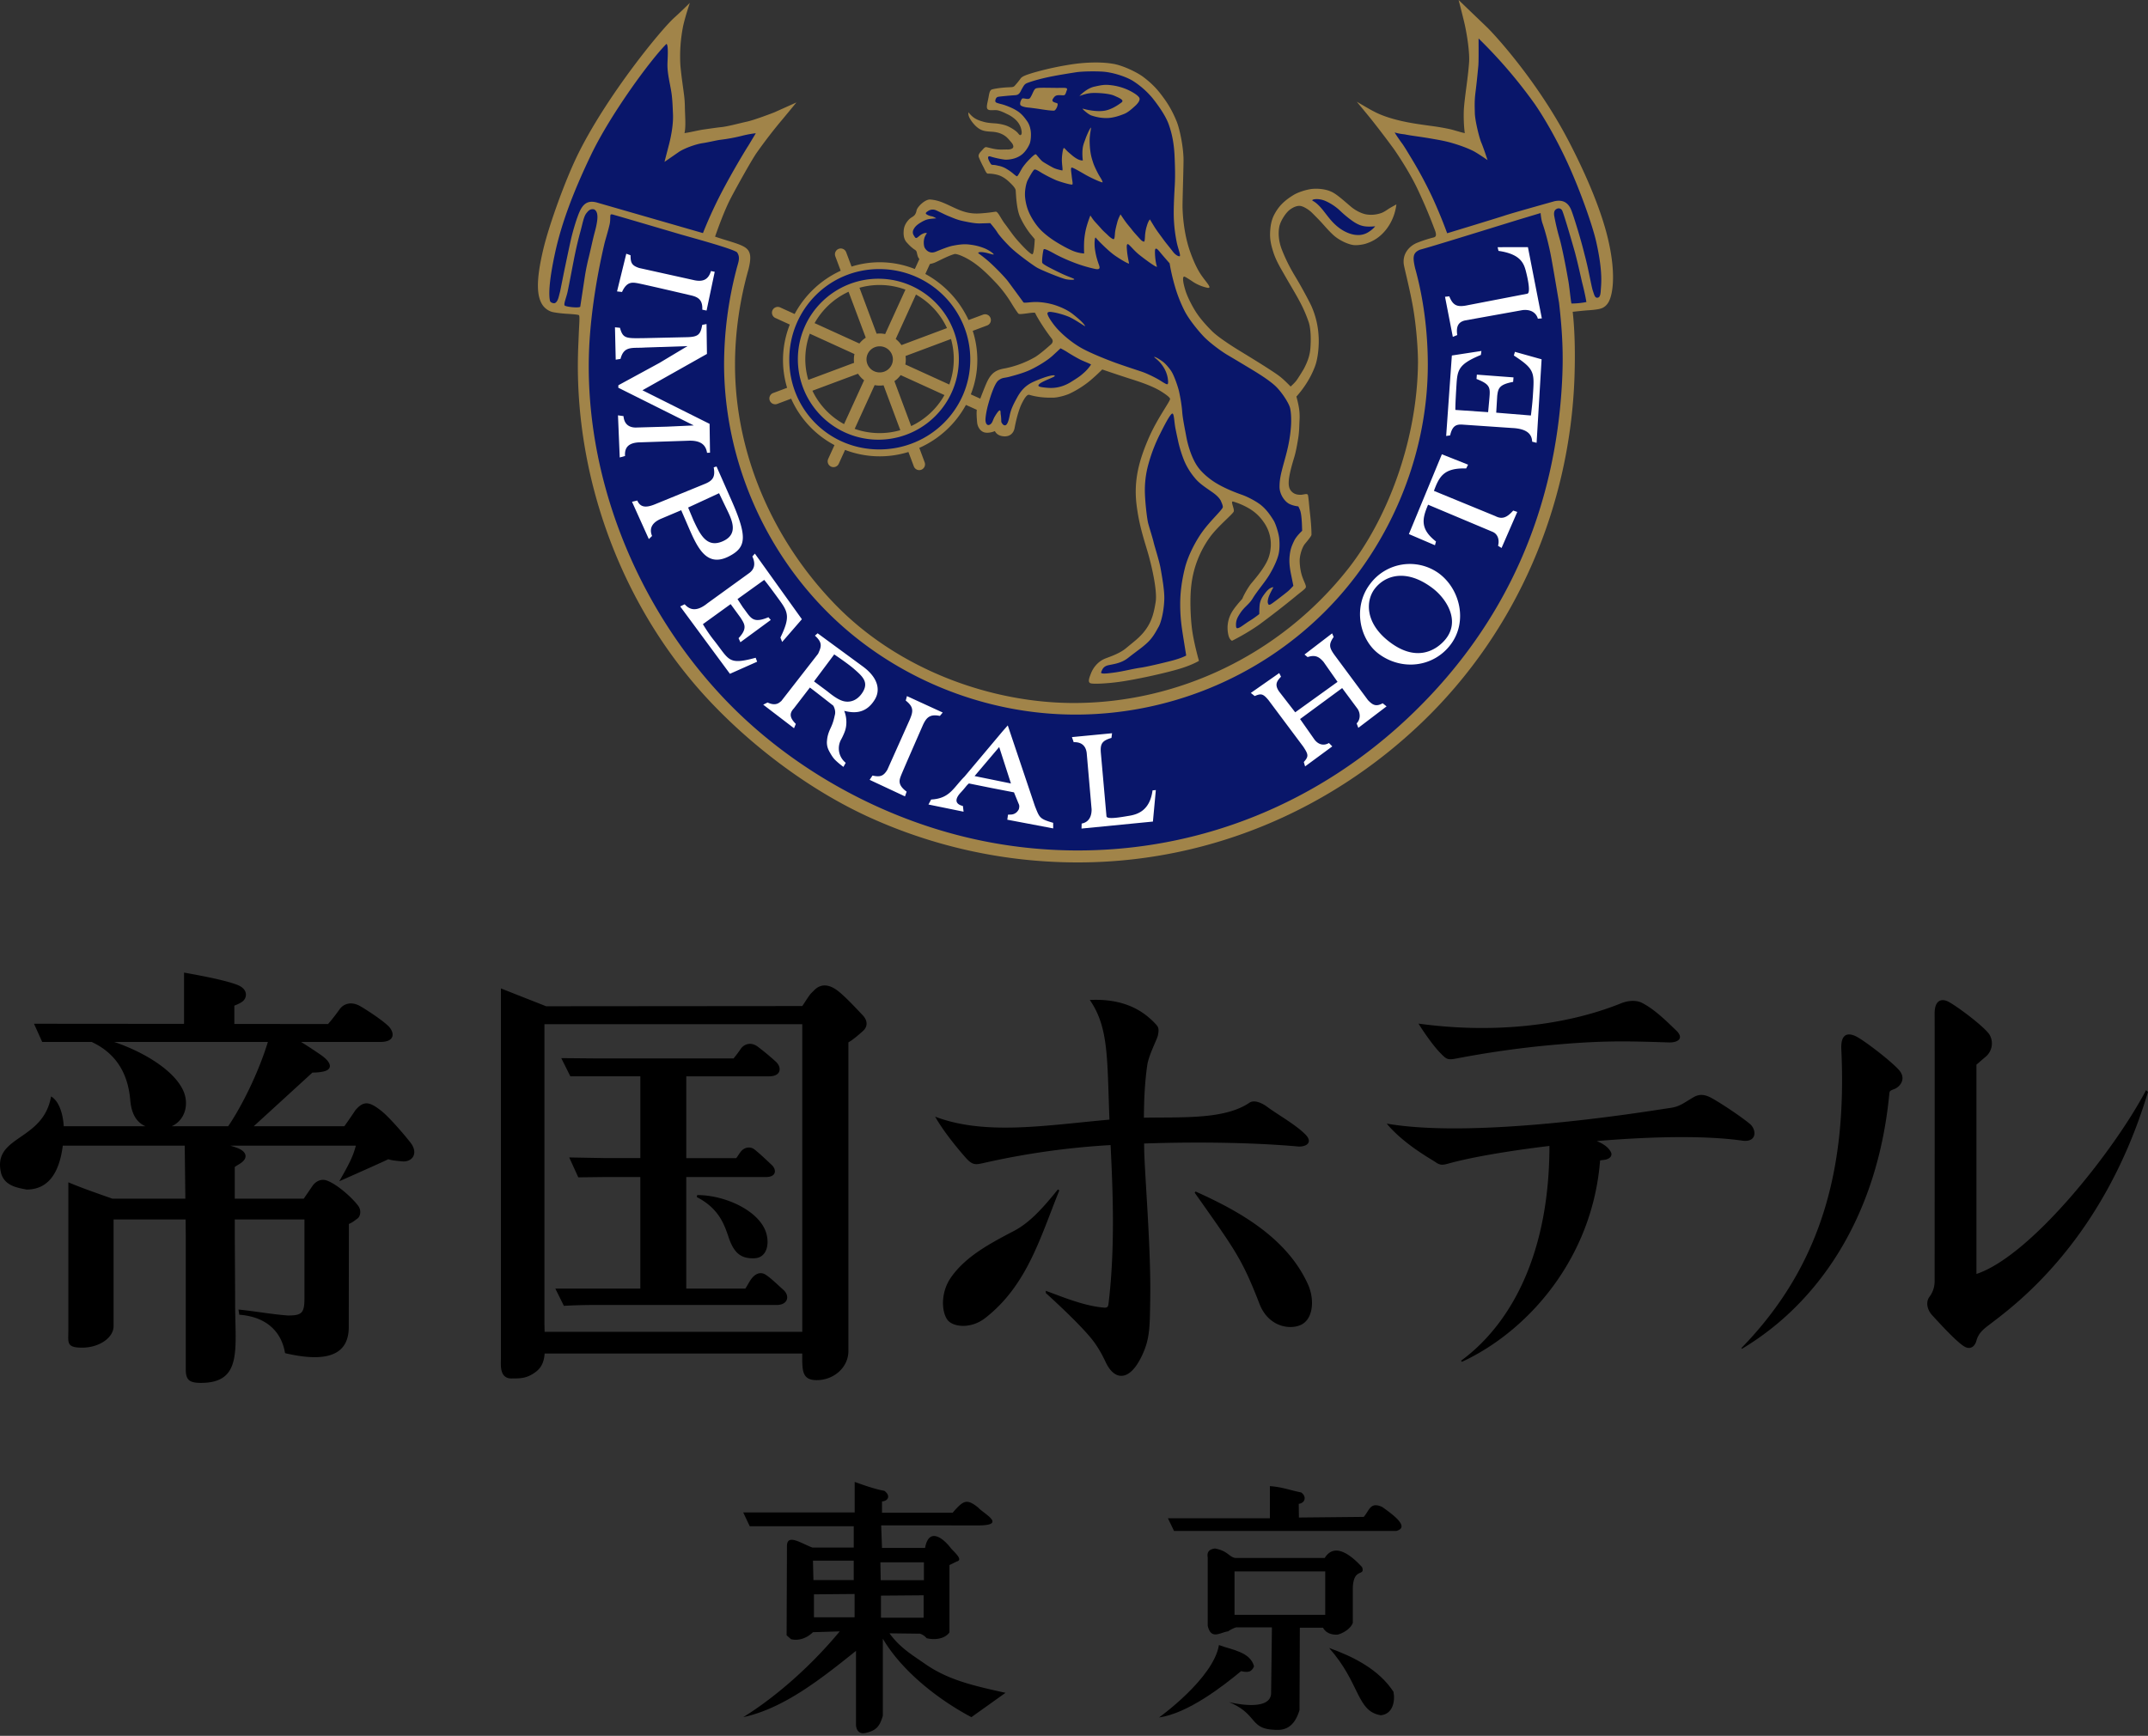
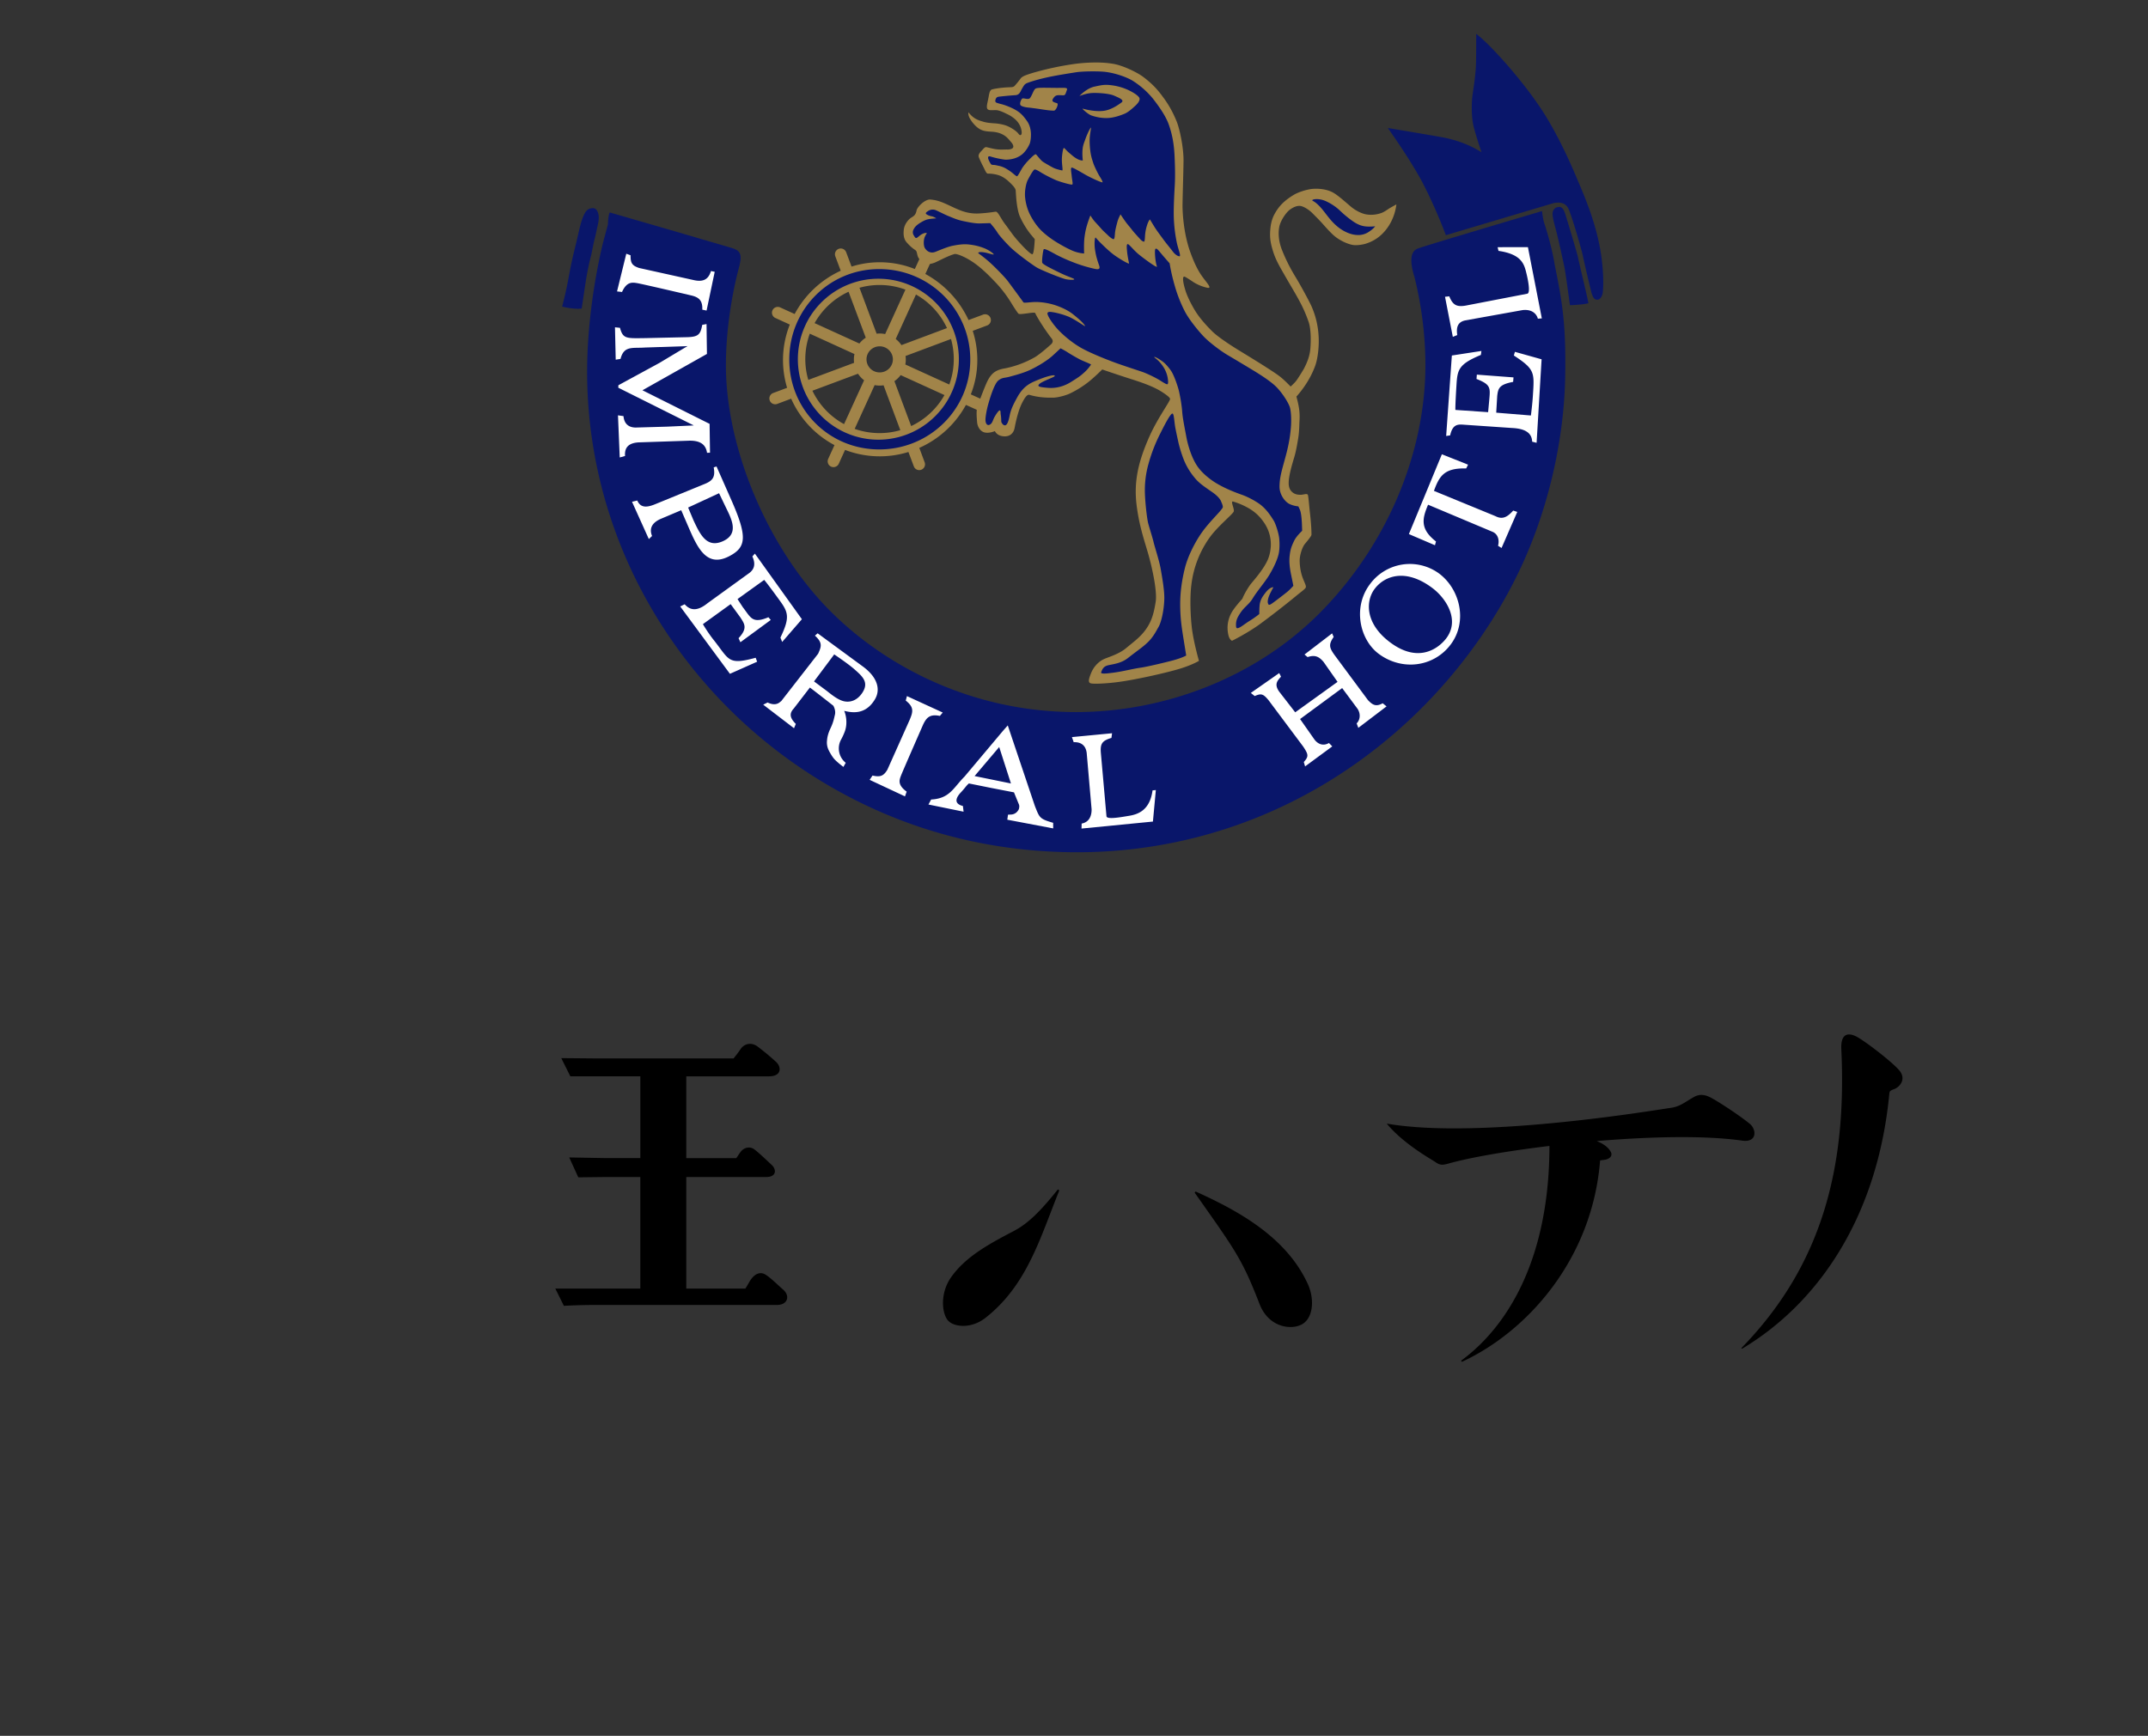
<svg xmlns="http://www.w3.org/2000/svg" version="1.1" id="レイヤー_1" x="0" y="0" width="120" height="97" xml:space="preserve">
  <rect width="100%" height="100%" fill="#333333" stroke="none" />
  <style>.st0{fill:#09166a}.st2{fill:#a18449}</style>
-   <path d="M63.917 63.9c3.271-.114 6.376-.037 8.65.17.506 0 .791-.296.295-.738-.54-.527-1.624-1.137-2.113-1.515-.34-.234-.707-.351-.939-.203-1.387.953-3.736.804-5.905.843.005-.957.046-1.957.188-2.939.079-.55.545-1.436.59-1.645.079-.366.036-.475-.093-.618-.73-.8-1.818-1.465-3.708-1.377 1.061 1.534.966 3.257 1.098 6.688-3.465.304-6.928.907-9.738-.167.49.866 1.311 1.846 1.703 2.288.392.444.557.401 1.022.298a43.162 43.162 0 0 1 7.077-.998c.113 2.323.272 5.669-.114 8.846-.018.149-.039.254-.239.238-1.146-.087-2.438-.643-3.27-.942l.009.132s1.628 1.455 2.472 2.455c.461.544.733 1.118.875 1.416.491 1.027 1.288 1.035 1.929-.198.544-1.044.527-1.699.553-3.379.046-2.794-.311-6.903-.338-8.338l-.004-.317zm17.405-4.743a55.425 55.425 0 0 1 4.711-.699c3.214-.318 4.57-.293 7.177-.207.594.019.869-.265.42-.68-.333-.308-1.136-1.155-1.922-1.542-.278-.136-.718-.136-1.128.029-3.152 1.277-7.223 1.709-11.334 1.141.215.355.8 1.224 1.236 1.66.312.317.381.385.84.298zm38.57 1.761c-1.771 3.365-6.42 9.255-9.477 10.272V59.494c.188-.157.212-.186.514-.442a.969.969 0 0 0 .223-1.224c-.275-.446-1.793-1.581-2.297-1.85-.405-.213-.782-.072-.775.666.007.736 0 14.575 0 14.906 0 .172-.007.539-.294.924-.218.293-.112.73.149 1.013.366.395 1.454 1.606 1.878 1.794.277.124.515-.037.602-.364.103-.38.339-.602.655-.843 1.269-.978 6.376-4.545 8.929-13.058l-.107-.098zm-73.171-5.612c-.51-.353-.921-.289-1.23.023-.199.203-.186.163-.382.451-.063.095-.186.285-.289.438l-14.309.012-2.527-.996v20.664c0 .351-.097 1.131.588 1.131.515 0 .814-.01 1.232-.279.327-.209.581-.492.622-1.116H44.82c-.004.926-.038 1.488.807 1.488.96 0 1.77-.715 1.77-1.627V58.248c.275-.157.579-.43.793-.616.309-.267.284-.608 0-.907-.414-.437-1.066-1.139-1.469-1.419zM30.416 73.989V57.233H44.82v17.19H30.425l-.009-.434z" />
  <path d="M43.758 72.071c-.341-.304-.693-.653-.983-.839-.288-.186-.605-.072-.857.314-.077.118-.147.26-.279.461h-3.3v-6.234h4.453c.611 0 .585-.434.321-.676-.205-.19-.673-.643-.96-.862-.294-.225-.618-.068-.75.099-.141.176-.15.223-.272.382H38.34v-4.57h4.614c.738 0 .697-.535.405-.804a14.311 14.311 0 0 0-1.031-.858c-.415-.302-.79-.105-.948.13a7.141 7.141 0 0 1-.4.533h-7.546l-2.078-.019.507 1.017h3.91v4.57h-1.866l-2.107-.037.507 1.112 1.443-.017h2.022v6.234h-4.748l.478.963a32.656 32.656 0 0 1 1.953-.048h9.94c.627 0 .747-.512.363-.851zm59.947-14.15c-.446-.225-.88-.192-.838.713.313 6.626-1.086 12.083-5.586 16.7l.038.035c4.237-2.53 7.554-7.317 8.225-14.203.021-.207.021-.207.302-.318.282-.114.694-.56.226-1.075-.466-.515-1.922-1.627-2.367-1.852zm-6.372 5.818c.845.118.8-.63.421-.94-.54-.444-1.632-1.164-2.118-1.432-.363-.203-.678-.256-1.021-.056-.585.337-.774.533-1.339.606-.566.072-10.584 1.782-15.804.87.935 1.145 2.56 2.034 2.703 2.139.311.225.452.174.853.064 1.164-.318 3.206-.676 5.533-.955-.002 6.145-2.224 10.012-4.935 12l.044.064c3.669-1.695 7.289-5.75 7.721-11.254.144-.027.248-.027.338-.052.226-.066.366-.221.261-.422-.14-.265-.414-.453-.785-.608 2.951-.249 6.005-.326 8.128-.024zm-38.232 2.724c-1.092 1.372-1.782 1.986-2.543 2.367-1.358.713-2.614 1.403-3.416 2.532-.664.934-.518 2.114-.142 2.468.357.335 1.276.413 2.035-.174 2.338-1.817 3.077-4.491 4.145-7.137l-.079-.056zm7.69.118-.05.064c2.286 3.243 2.645 3.698 3.623 6.219.5 1.294 1.715 1.463 2.329 1.162.665-.322.769-1.399.369-2.276-1.202-2.633-3.917-4.109-6.271-5.169z" />
-   <path d="m38.948 66.78-.02.112c1.208.628 1.51 1.476 1.752 2.17.308.975.719 1.279 1.471 1.25.666-.027.848-.744.658-1.399-.364-1.241-2.277-2.133-3.861-2.133zm-17.659-4.715c-.664-.521-.978-.562-1.434-.027-.152.227-.338.506-.617.895h-5.061l3.277-2.997c.209 0 .493-.017.706-.085.37-.118.401-.438-.184-.866 0 0-.513-.362-1.157-.761h4.435c.861 0 .792-.566.411-.918-.42-.386-1.297-.947-1.566-1.095-.46-.254-.889-.141-1.125.186-.156.215-.372.517-.649.827l-5.233-.006v-1.023c.176-.066.344-.145.462-.236.241-.186.34-.678-.3-.926s-1.895-.492-2.973-.684v2.865l-7.395-.006H1.9l.459 1.017h2.763c1.585.738 2.052 2.057 2.156 3.255.071.833.399 1.261.846 1.453H3.561c-.042-.699-.265-1.41-.708-1.664-.444 2.542-3.301 2.16-2.792 4.291.203.711.914.812 1.422.913 1.41 0 1.871-1.255 2.025-2.453h6.812l.035 2.964H6.282c-.891-.318-1.65-.573-2.464-.916v8.292c0 .661-.127.947.773.947.959 0 1.754-.562 1.754-1.199v-5.963h4.023l.01.878v7.486c0 .591.182.767.847.767 2.328 0 1.911-1.879 1.911-4.468 0-.692-.02-3.824-.02-3.824v-.839h3.893v4.371c0 .852-.129.994-.925.994-.898-.066-1.837-.24-2.761-.333l.044.289c2.404.188 2.517 2.069 2.562 2.15 2.397.56 3.555.064 3.555-1.461l.007-5.762c.181-.066.338-.196.494-.314.131-.099.235-.43.012-.717-.388-.504-1.214-1.213-1.75-1.397-.331-.114-.63.072-.787.3l-.493.719h-3.852v-1.773c.255-.176.226-.128.399-.263.286-.221.324-.573-.248-.796a6.565 6.565 0 0 0-.393-.132h7.007c-.153.571-.318.928-.927 1.99 0 0 2.543-1.126 2.74-1.232.195.066.412.083.743.118.614.066.94-.451.518-1.017-.237-.316-1.168-1.425-1.665-1.814zm-11.053-1.124c-.49-1.079-2.077-2.11-3.853-2.716h8.582c-.525 1.718-1.456 3.592-2.217 4.708H9.595c.744-.337.986-1.23.641-1.992zM49.692 91.27l1.703.021a.762.762 0 0 1 .368.25c.435.112 1.007.056 1.279-.322v-3.762l.408-.201c.364-.091-.082-.469-.315-.725-.366-.498-1.229-1.269-1.455-.033h-2.406l-.046-1.261 5.402.004c1.679 0 .29-.672.02-.996-.654-.527-.836-.393-1.43.285h-3.946v-.632c.273 0 .544-.273.136-.589-.498-.091-1.062-.281-1.662-.5v1.707h-6.227l.363.769h5.811v1.193h-2.307c-.609-.219-1.424-.808-1.424-.083l-.019 4.985.244.217c.436.11.899-.064 1.227-.389l1.497-.046c-1.579 1.906-3.542 3.648-5.392 4.793 2.288-.492 4.394-2.178 6.3-3.704v4.132s-.002.577.545.453c.591-.137.775-.36.954-.953v-4.312c1.067 1.813 3.096 3.404 4.948 4.384l1.907-1.36c-1.77-.393-3.213-.711-4.521-1.635-.71-.492-1.381-.89-1.962-1.69zm-4.275-4.06h2.277v1.083h-2.251l-.026-1.083zm2.326 3.163h-2.271v-1.281l2.271-.019v1.3zm1.441-3.07h2.432v.998h-2.415l-.017-.998zm.031 3.095v-1.234l2.384-.019v1.253h-2.384zm28.015-6.182c-.681-.318-.715.172-1.044.548l-3.621.036-.009-.765c.364-.048.453-.411.136-.637-.681-.136-1.042-.302-1.749-.353v1.796h-5.696l.343.709h12.413c.862-.227-.409-1.062-.773-1.334zm-1.653 6.465v-1.97c.047-1.137.699-.595.519-1.137-.499-.544-1.498-1.467-2.089-.515h-4.995c-.361-.058-.407-.393-1.135-.529-.362.048-.453.225-.407.5v3.811c.182.821.699.376 1.135.32.154-.105.306-.178.455-.225h1.997l-.046 3.72c-.091 1.044-2.359.455-2.359.455 1.624.672 1.134 1.496 2.549 1.55.492.037 1.081-.054 1.397-1.1l.019-4.603h1.3c-.025-.052.136.428.817.384.345-.091.74-.357.843-.661zm-1.542-.445h-5.067v-2.424h5.067v2.424z" />
-   <path d="M70.059 93.113c-.217-.816-1.253-.918-1.961-1.188-.309 1.871-3.35 4.049-3.35 4.049 1.609-.229 3.541-1.726 4.586-2.59.406.091.588.048.725-.271zm4.193-1.025c1.753 1.98 1.525 3.541 2.887 3.76.655-.056.816-.763.709-1.31-.818-1.253-2.234-1.96-3.596-2.45z" />
-   <path class="st0" d="M42.618 7.153c-.276.058-.74.18-1.131.26-.373.077-.911.193-1.243.26-.125.027-.771.149-1.124.207a3.497 3.497 0 0 0-1.044.318c-.316.165-.703.492-.703.492.141-.445.258-.902.293-1.113.067-.419.093-.591.093-1.139 0-.353-.026-.674-.07-1.056-.06-.525-.164-.951-.221-1.444-.053-.433-.058-1.361-.06-1.489-.004-.101-.19-.114-.219-.079-1.393 1.41-3.123 3.927-4.277 6.182-1.144 2.24-1.644 3.946-2.039 5.59-.44 1.836-.339 2.535-.273 2.661.048.097.113.188.248.215.331.068.435-.319.435-.319.226-.958.259-1.237.333-1.583.082-.379.392-1.738.505-2.178.114-.441.262-1.043.481-1.341.198-.27.507-.27.935-.104l5.826 1.668c.43-.984.865-1.829 1.161-2.422 0 0 .611-1.143.944-1.705.333-.564 1.15-1.881 1.15-1.881z" />
  <path class="st0" d="M86.273 12.476c.211.632.461 1.563.577 2.296.448 2.187.639 3.41.591 6.247-.054 3.273-.812 6.987-2.331 10.374-1.482 3.292-3.686 6.273-6.146 8.621-5.216 4.983-12.012 7.734-19.281 7.606-3.747-.064-7.37-.847-10.763-2.371a27.648 27.648 0 0 1-8.729-6.188c-4.969-5.25-7.642-12.126-7.372-19.269.06-1.597.3-3.799.826-6.052.096-.397.208-.771.316-1.2.014-.332.05-.58.106-.668l3.604 1.044 3.178.931c.521.155.639.353.424 1.144-.217.799-.719 3.01-.719 5.424 0 4.63 2.334 10.235 5.845 13.746 2.971 2.972 7.778 5.63 13.72 5.63 4.799 0 9.937-1.831 13.633-5.56 3.592-3.625 5.88-8.71 5.882-13.858a20.74 20.74 0 0 0-.613-4.89c-.286-.922-.216-1.443.183-1.593.49-.188 6.945-2.096 6.945-2.096s.039.434.124.682z" />
  <path class="st0" d="M80.775 13.143a28.607 28.607 0 0 0-1.303-2.939c-.706-1.329-1.94-3.051-1.94-3.051s2.1.35 2.988.508c.947.169 1.717.508 2.246.849 0 0-.371-1.094-.465-1.548-.095-.454-.102-1.198-.035-1.668.07-.469.172-1.155.189-1.651.018-.497.015-1.753.015-1.753.872.671 2.739 2.786 3.782 4.435.862 1.362 1.529 2.904 1.798 3.539.496 1.161.916 2.152 1.232 3.497.316 1.356.31 2.584.254 3.007-.017.124-.108.36-.275.378-.24.027-.287-.226-.349-.37-.136-.577-.327-1.335-.51-2.195-.19-.747-.597-2.09-.763-2.484-.13-.313-.415-.434-.841-.349l-6.023 1.795z" />
  <path class="st0" d="M87.707 17.054c-.054-.349-.221-1.684-.316-2.152a64.79 64.79 0 0 0-.409-1.828c-.097-.399-.271-.942-.244-1.181.008-.095.079-.254.223-.302.238-.08.368 0 .488.384.163.523.444 1.455.69 2.329.163.771.517 2.183.599 2.639-.175.058-.71.102-1.031.111zm-54.494-3.671c-.075.274-.134.69-.229 1.042-.081.312-.184.821-.235 1.145-.047.277-.152 1.011-.253 1.67-.324.052-.901-.05-1.091-.112.279-1.048.366-1.692.492-2.299.103-.515.223-.958.333-1.429.141-.606.245-1.162.467-1.531a.473.473 0 0 1 .463-.234c.186.02.265.252.283.411.023.191-.014.392-.074.65-.06.259-.089.431-.156.687zm27.846 6.96s-.442-.189-.676-.303a7.693 7.693 0 0 1-.745-.419c-.167-.113-.395-.232-.395-.232s-.278.268-.517.461c-.254.207-.7.517-1.239.771-.37.174-.777.259-1.057.335-.281.072-.456.068-.696.238-.292.207-.422.74-.529 1.127-.118.433-.254.967-.24 1.164.019.29.198.377.344.321.166-.061.248-.351.35-.555.051-.104.141-.224.163-.218.024.006.021.157.021.25 0 .136.007.225.017.275.02.095.043.125.114.205.079.087.336.221.45-.305.078-.354.133-.604.316-.954.171-.325.392-.688.669-.905.196-.155.681-.363.841-.42.267-.097.532-.137.532-.137s-.557.204-.745.355c-.166.132-.122.18-.122.18s-.041.124.517.174a2.38 2.38 0 0 0 1.383-.308c.314-.181.649-.447.821-.592.219-.182.423-.508.423-.508zm7.321 8.045c.056-.136-.143-.529-.234-.624a4.072 4.072 0 0 0-.516-.413c-.611-.432-.745-.587-.935-.827-.224-.279-.424-.606-.525-.897a10.184 10.184 0 0 1-.285-.969c-.056-.261-.153-.636-.195-.951-.042-.325-.023-.655-.189-.666-.162-.011-.455.638-.688 1.068a8.28 8.28 0 0 0-.699 1.747 6.327 6.327 0 0 0-.238 1.662c-.008.601.116 1.42.19 1.701.074.279.214.744.309 1.071.07.24.303 1.075.402 1.554.116.535.167.957.19 1.546.023.529-.112 1.166-.265 1.503-.093.213-.328.641-.614.911-.316.3-.525.461-.986.812-.506.382-.746.399-1.085.459-.453.079-.532.31-.581.513-.028.11.145.13.412.107.503-.041 1.065-.178 1.477-.238.482-.072 1.348-.281 2-.43.646-.147 1.032-.358 1.032-.358s-.095-.477-.153-.893c-.066-.496-.216-1.213-.202-1.984.017-.814.106-1.31.239-1.953.12-.579.568-1.457.754-1.732.245-.364.562-.777.796-1.038.17-.185.554-.596.589-.681z" />
  <path class="st0" d="M70.42 34.347s-.277.234-.53.386c-.253.155-.588.428-.757.455-.143.025-.172-.217-.149-.374.028-.18.063-.333.244-.581.195-.273.535-.573.651-.754.272-.426.663-.901.918-1.288.244-.37.574-1.085.596-1.447.022-.308.024-.558-.032-.827-.072-.335-.157-.659-.374-.978-.258-.378-.646-.742-.859-.864-.34-.194-.863-.413-1.266-.566a5.449 5.449 0 0 1-1.112-.573c-.42-.296-.672-.529-.938-.92-.265-.393-.448-.971-.577-1.527a15.052 15.052 0 0 1-.258-1.581c-.05-.44-.084-.738-.147-1a5.414 5.414 0 0 0-.238-.75 2.383 2.383 0 0 0-.287-.53 2.058 2.058 0 0 0-.371-.386c-.193-.154-.212-.143-.212-.143s-.007.021.093.11c.079.071.142.169.271.376.091.145.124.254.172.419.043.16.087.448-.012.513-.089.059-.402-.165-.598-.277-.197-.114-.704-.37-.97-.453-.266-.085-.969-.306-1.457-.489-.473-.179-1.29-.468-1.962-.863-.491-.288-1.016-.786-1.282-1.073-.237-.254-.564-.738-.521-.882.039-.135.186-.127.353-.101.213.031.539.126.802.222.339.122.864.491.811.437a4.475 4.475 0 0 0-.611-.494 3.8 3.8 0 0 0-.892-.436 3.305 3.305 0 0 0-1.041-.175c-.32 0-.666.119-.754.007a56.64 56.64 0 0 1-.826-1.16c-.151-.219-.672-.745-.969-1.025a5.723 5.723 0 0 0-.712-.576c-.134-.088.087-.181.331-.139.118.021.461.12.461.12s-.207-.155-.43-.242a3.17 3.17 0 0 0-.929-.219c-.309-.029-.807.055-1.017.123-.28.09-.541.208-.762.288-.341.122-.527-.073-.625-.213-.119-.17-.093-.486-.024-.65.06-.144.112-.201.112-.201s-.114.004-.234.077c-.064.041-.122.091-.19.147-.163.135-.232.036-.332-.151-.055-.105-.027-.217.032-.333a.926.926 0 0 1 .356-.349c.068-.041.265-.158.389-.199.18-.059.465-.063.465-.063a1.197 1.197 0 0 0-.216-.066c-.061-.01-.108-.034-.156-.051-.225-.079-.186-.186-.11-.239.265-.184.38-.177.546-.122.141.048.354.16.564.263.235.113.489.221.918.331.407.104.655.144 1.011.144.356 0 .59-.018.59-.018s.228.279.352.458c.176.254.446.58.748.865.329.311 1.222 1.013 1.549 1.178.367.186.954.413 1.251.521.256.093.308.099.567.136 0 0-.183-.068-.426-.18-.183-.085-.522-.238-.729-.343-.186-.093-.543-.254-.537-.348.021-.383.035-.954.229-.855.055.029.364.141.55.253.186.113.754.363 1.027.467.397.15.672.253 1.091.348.415.093.29-.026.234-.201a3.725 3.725 0 0 1-.191-1.006c-.014-.327.074-.611.15-.498.074.113.711.721 1.048.963.336.244.734.504.715.44a3.795 3.795 0 0 1-.105-.641c-.028-.302.019-.487.157-.391.101.068.399.398.684.624.265.21.534.389.682.497.116.082.101.065.083-.088-.07-.616-.058-.844.114-.805.081.02.24.23.343.356.199.247.288.34.473.528.039.304.159.777.275 1.176.138.467.304.909.477 1.259.178.355.457.874.996 1.432a9.417 9.417 0 0 0 1.409 1.164c.348.238.867.506 1.483.885.622.381 1.12.701 1.479 1.113.297.344.59.824.652 1.08.052.227.066.717 0 1.351-.058.526-.221 1.179-.376 1.741-.153.56-.229.858-.237 1.271-.009.42.185.707.421.88.215.161.583.186.583.186s.107.207.153.401c.023.101.054.438.067.55.013.114.015.5.015.5s-.187.161-.374.43c-.127.182-.275.5-.317.866-.041.364-.022.666.049 1 .068.337.167.754.146.775-.16.172-.361.362-.497.461-.12.087-.616.486-.798.61-.183.126-.304.004-.28-.267.013-.17.065-.271.183-.486.058-.101.021-.155-.128.033-.147.188-.265.312-.32.539-.039.151-.049.26-.054.387-.009.141-.013.315-.013.315zm6.643-21.824s-.368.053-.63.034c-.248-.021-.461-.115-.707-.248-.249-.133-.482-.342-.749-.589-.266-.248-.599-.495-.884-.592-.494-.165-.967.013-.967.013s.424.384.724.724c.174.198.311.492.853.917.329.257.705.435 1.035.45.343.014.535-.023.736-.12.264-.13.589-.589.589-.589z" />
  <path class="st0" d="M65.813 13.433a8.94 8.94 0 0 1-.121-1.305c0-.668.028-1.397.05-1.789.025-.464-.003-1.124-.024-1.523-.033-.653-.126-1.368-.324-1.915-.18-.493-.622-1.085-.899-1.423-.251-.309-.749-.778-1.153-1.023a4.09 4.09 0 0 0-1.804-.547 7.449 7.449 0 0 0-1.42.053c-.234.033-.605.095-1.226.207-.49.087-.766.163-1.042.248-.238.072-.479.124-.582.218a.831.831 0 0 0-.189.216c-.029.056-.077.134-.13.23-.026.047-.079.148-.163.168-.083.021-.209.025-.377.033-.19.011-.315.03-.45.045-.123.014-.246.002-.331.094-.067.069-.126.218-.069.292.055.074.131.101.247.133.206.057.481.146.681.237.222.097.555.317.797.667.11.16.203.39.228.613.012.111.017.461-.038.612a1.508 1.508 0 0 1-.327.519 1.123 1.123 0 0 1-.529.33c-.221.057-.43.061-.573.04-.318-.04-.532-.114-.764-.167-.098-.023-.164.101-.089.263.036.076.077.146.077.146s.059.155.18.164c.122.008.32.035.434.072.114.035.242.097.335.155.093.059.256.163.334.228.077.065.16.165.228.177.067.013.134-.063.17-.13a7.6 7.6 0 0 1 .254-.434c.063-.097.205-.256.318-.378.132-.143.3-.294.33-.285.018.006.18.232.355.375.176.142.55.332.681.397.131.063.45.149.504.124.053-.024-.006-.365-.015-.579-.01-.216.027-.499.057-.633.018-.077.119.122.332.289.188.148.275.215.408.287.163.091.381.081.381.081s-.064-.407-.011-.734c.024-.148.081-.31.175-.575.06-.178.139-.296.149-.327.029-.081-.066.3-.062.569.004.195.017.319.054.573.037.252.108.541.265.868a5.7 5.7 0 0 0 .25.466c.083.136.134.254.134.254s-.707-.302-.905-.421c-.252-.15-.653-.413-.752-.39-.118.03-.064.281-.037.52.015.154.056.321.061.41.005.085-.456-.06-.729-.151a5.677 5.677 0 0 1-.728-.345c-.238-.136-.519-.324-.613-.314-.121.013-.357.43-.456.647-.081.172-.182.57-.144.974.034.357.13.658.266.947.18.376.422.716.648.932.166.16.417.378.783.614.348.223.712.409.977.525.295.126.591.184.741.195.029.003-.009-.436.006-.718.011-.223.069-.515.142-.81.075-.3.157-.564.157-.564s.168.248.265.36c.106.122.222.241.36.384.069.072.186.178.308.296.054.052.118.108.267.204.118.075.194.073.225-.276.022-.242.089-.537.141-.713.054-.172.122-.31.122-.31s.181.29.291.422c.1.118.214.274.303.386.104.134.206.252.311.366.122.13.234.259.376.302.112.033.124-.108.128-.207a2.91 2.91 0 0 1 .074-.556c.031-.155.087-.28.148-.425.09.17.245.383.378.567.115.157.257.405.381.56.206.263.426.544.525.647.31.324.452.246.469.149.016-.092-.128-.54-.185-.883zm-6.419-8.157c-.074.004-.294-.012-.399.021-.081.026-.126.07-.198.174-.106.156-.06.231.118.29.186.061.112.139.067.243-.075.174-.163.133-.495.093-.27-.031-.591-.068-1.033-.127-.221-.03-.386-.088-.413-.139-.025-.055.035-.174.097-.277.02-.035.364.081.432-.012.105-.149.141-.219.237-.424.071-.157.065-.178.691-.163.446.012.845.004.998.023.085.009-.003.293-.102.298zm3.99.623a2.785 2.785 0 0 1-.733.484c-.269.126-.486.155-.83.174-.536.027-.599-.062-.87-.157-.166-.06-.512-.343-.405-.302.103.039.248.1.501.135.254.034.555.014.872-.071.322-.087.651-.285.748-.366.096-.081.161-.188-.102-.334a2.489 2.489 0 0 0-.693-.254 2.316 2.316 0 0 0-.61-.04 2.838 2.838 0 0 0-.573.064c-.061.014-.335.103-.335.103s.428-.341.723-.437c.296-.095.606-.137.898-.112.417.038.71.13.954.247.382.182.612.333.683.413.073.079-.023.254-.228.453zm-14.227 9.003a5.205 5.205 0 1 0 .002 10.41 5.205 5.205 0 0 0-.002-10.41zm0 9.543a4.357 4.357 0 1 1 0-8.714 4.358 4.358 0 0 1 0 8.714z" />
  <path d="M50.814 40.237c.196-.461.262-.715-.214-1.089l.067-.25 1.999.918-.159.19c-.568-.118-.752.103-.934.48 0 0-1.145 2.61-1.239 2.858-.094.248-.197.517.317.893l-.093.265-1.975-.924.16-.24c.402.087.606.056.832-.329l1.239-2.772zm34.781-15.555c-.014-.506-.417-.732-1.118-.765l-2.752-.188c-.32-.022-.584.013-.711.601l-.223.032.318-4.496 1.652-.254-.031.222c-1.224.508-1.308.815-1.36 1.632-.079 1.25-.064 1.441-.064 1.441l1.829.125.056-.607c.064-.747.126-.922-.705-1.248l.019-.242 2.048.154-.021.251c-.79.149-.837.367-.889.783l-.056.937 1.937.158s.081-.604.112-1.112c.081-1.288.128-1.463-1.064-2.24l.06-.205 1.49.417-.279 4.666-.248-.062zm.318-6.874c0 .002-.107-.56-.852-.48l-3.208.577c-.417.091-.508.384-.442.818l-.248.101-.436-2.24.238-.025c.198.494.42.602.916.518l3.439-.664c.198-.031.045-.802-.081-1.28-.124-.478-.355-.944-1.525-1.114l-.048-.206 1.693-.002.777 3.981-.223.016zm-50.338-1.99c.265.04 3.038.69 3.038.69.407.097.645.258.621.796l.239.05.455-2.166-.209-.043c-.137.453-.411.614-.905.519l-3.104-.688c-.426-.139-.484-.302-.484-.713l-.238-.085-.517 2.106.279.032c.259-.581.565-.538.825-.498zm.081 8.903 2.754-.092c.646-.034 1.014.162 1.089.674l.166-.006-.023-1.612-3.751-1.877 3.603-2.03-.023-1.67-.24.045c-.099.546-.223.675-.868.689l-2.326.052c-1.051.013-1.233.047-1.402-.576l-.279-.028.041 1.809.269-.044c.192-.756.676-.583 1.36-.635l2.38-.079-1.57.941-2.289 1.245-.007.138 4.219 2.108-1.492.068-1.749.05c-.37 0-.647-.182-.686-.639l-.308-.043.098 2.354.297-.083c-.038-.512.237-.721.737-.759zm2.788 4.688c.519 1.199 1.029 2.346 2.317 1.66.91-.484 1.002-1.048.149-3.007l-.881-1.997-.157.05c.093.519-.033.736-.498.926l-2.775 1.135c-.464.19-.813.213-.997-.207l-.294.07.94 2.085.18-.174c-.196-.477.07-.788.534-.976l1.094-.463.388.898zm1.728-1.848s.173.368.439.916c.295.606.656 1.383-.243 1.773-.887.386-1.256-.384-1.625-1.174l-.3-.715 1.729-.8zm-.312 8.187c-.316-.399-.592-.87-.592-.87l1.55-1.12.545.746c.225.355.422.599-.103 1.157l.103.227 1.697-1.246-.133-.151c-.913.384-.983.012-1.425-.554l-.3-.461 1.49-1.071s.13.134.864 1.147c.482.661.585.953.043 2.075l.097.246 1.102-1.271-2.627-3.667-.139.159c.215.471.07.752-.19.938l-2.319 1.678c-.531.43-.938.436-1.273.056l-.25.122 2.778 3.764 1.52-.676-.082-.221c-1.573.427-1.462.117-2.356-1.007zm8.348 1.498-2.531-1.858-.15.132c.446.401.353.624.178 1.011l-2.061 2.648c-.07.033-.254.318-.763.076l-.244.122 1.722 1.317.1-.242c-.309-.308-.396-.56-.115-.86l.901-1.172c.243.178 1.307 1.013 1.307 1.013s.154.248.092.504c-.054.227-.09.426-.24.744-.149.316-.188.513-.203.707a.978.978 0 0 0 .097.539c.002.006.163.327.32.498.183.198.5.43.5.43l.129-.229a1.032 1.032 0 0 1-.273-1.273s.139-.242.23-.502c.144-.413.07-.872-.043-1.128.429.101 1.186.246 1.718-.645.308-.515.185-1.201-.671-1.832zm-.029 1.459c-.236.366-.595.564-1 .488-.309-.058-.646-.308-.973-.573l-.73-.543 1.128-1.509s.77.515 1.126.829c.465.409.822.732.449 1.308zm9.636 6.335L56.3 40.536l-.277.314-2.139 2.546c-.637.637-.82 1.224-1.865 1.281l-.15.279 1.962.401-.037-.318c-.652-.159-.238-.628-.12-.754.264-.281.294-.37.454-.506l1.261.254 1.258.244.238.583c.029.07.07.141.056.238-.012.099-.017.145-.125.269a.5.5 0 0 1-.336.151c-.058 0-.167.006-.167.006l-.039.281 2.564.486-.003-.312c-.768-.223-.758-.283-1.02-.939zm-3.369-1.674 1.375-1.622.656 2.036-2.031-.414zm8.639 2.22c-.49.081-1.259.223-1.271.023l-.316-3.563c-.036-.502.087-.659.594-.812l.034-.26-2.242.215.099.285c.407-.017.672.176.726.599l.274 3.146c.007.401-.153.728-.555.802l-.008.279 3.989-.391.163-1.761-.184.019c-.149 1.113-.814 1.338-1.303 1.419zm13.339-6.461-1.878-2.534c-.287-.405-.329-.581-.04-.998l-.087-.2-1.542 1.182.173.143c.433-.143.648-.014.894.273l.779 1.112-2.365 1.701-.893-1.153c-.287-.405-.116-.606.1-.837l-.1-.203-1.587 1.11.217.174c.345-.145.457-.151.773.232l1.938 2.594c.301.453.306.55.032.862l.072.244 1.519-1.118-.186-.19c-.271.159-.573.112-.804-.186l-.809-1.153 2.351-1.73.866 1.168c.173.273.143.606-.057.806l.094.248 1.577-1.199-.216-.174c-.388.215-.571.084-.821-.174zm3.94-7.1a2.766 2.766 0 0 0-3.83.618c-.978 1.296-.573 3.115.504 3.904 1.292.951 3.057.736 4.008-.535.969-1.296.51-3.125-.682-3.987zm.334 3.764c-.522.585-1.593 1.197-3.052.095-1.408-1.062-1.352-2.323-.843-2.987.552-.721 1.727-1.164 3.227-.031.79.598 1.603 1.873.668 2.923zm3.839-7.259c-.349.393-.618.508-1.002.308l-3.427-1.408c.302-.827.573-1.288 1.801-1.253l.106-.211-1.463-.582-1.843 4.46 1.456.624.058-.211c-.914-.709-.763-1.292-.442-2.054l3.607 1.517c.293.126.389.451.302.779l.196.122.878-2.015-.227-.076z" fill="#fff" />
-   <path class="st2" d="M80.056 13.277a7.56 7.56 0 0 0-.901.296c-.382.159-.86.593-.715 1.288.074.355.333 1.372.492 2.271.213 1.205.291 2.566.285 3.148-.041 4.295-1.684 8.707-3.939 11.551-3.797 4.785-9.472 7.432-15.224 7.453-4.657.017-9.83-1.848-13.368-5.479-3.443-3.536-5.624-8.359-5.624-13.43 0-1.82.279-3.662.756-5.335.145-.597.151-.965-.161-1.193-.306-.225-.971-.368-1.709-.624.091-.26.496-1.42.878-2.151.306-.586 1.1-2.016 1.418-2.494a28.311 28.311 0 0 1 1.329-1.742c.205-.239.92-1.112.92-1.112l-1.234.554c-.008.004-1.1.429-1.556.525-.382.081-1.046.267-1.43.303-.186.018-.597.078-.938.127-.326.045-.763.159-1.095.206.062-.27.052-.621.033-1.084-.017-.378-.004-.587-.05-.982-.06-.505-.149-1.027-.213-1.728a8.643 8.643 0 0 1 .159-2.214c.128-.56.37-1.27.37-1.27s-.552.545-.849.808c-.738.654-3.72 4.288-5.357 7.56-.752 1.506-1.653 4.038-1.972 5.361-.438 1.829-.376 2.697-.031 3.183a.998.998 0 0 0 .504.355c.194.048.515.084.746.101.215.014.692.039.763.083.06.035.006.631-.01 1.066-.014.378-.037.839-.041 1.064-.192 7.07 2.499 14.329 7.455 19.54 2.536 2.664 5.754 5.02 8.964 6.453a28.066 28.066 0 0 0 11.023 2.453c7.449.13 14.445-2.774 19.71-7.825 5.304-5.091 8.278-12.093 8.518-19.343.037-1.171.027-2.444-.101-3.596.426-.048.666-.071.893-.087.163-.01.368-.031.508-.056.178-.029.415-.089.591-.382.262-.438.442-1.655-.043-3.64-.492-2.017-1.6-4.276-2.197-5.417-1.651-3.159-3.892-5.669-4.504-6.284L81.486 0s.186.707.32 1.271c.165.711.306 1.703.265 2.232-.041.537-.099.951-.139 1.271-.052.393-.141 1.06-.155 1.395-.014.366 0 .894.056 1.27-.265-.055-.55-.156-.837-.223a12.641 12.641 0 0 0-1.06-.181c-.502-.07-1.048-.14-1.606-.266-.686-.154-1.184-.335-1.56-.532-.225-.116-.227-.119-.971-.552 0 0 .577.697.792.963a54.861 54.861 0 0 1 1.271 1.668c.325.465.93 1.401 1.325 2.238.223.47.604 1.302 1 2.375.055.189.065.315-.131.348zm7.734 3.684c-.05-.223-.122-1.046-.19-1.356-.13-.764-.351-1.857-.475-2.283a13.56 13.56 0 0 1-.291-1.227c-.06-.304.06-.391.151-.432a.219.219 0 0 1 .291.108c.12.278.577 1.856.713 2.344.19.719.322 1.352.393 1.651.085.335.163.651.244 1.112a4.458 4.458 0 0 1-.836.083zm-54.379-5.625c-.5-.158-.763.001-.959.346-.196.345-.453 1.248-.556 1.701-.103.453-.31 1.446-.358 1.676-.048.23-.246 1.226-.246 1.226-.054.192-.091.403-.159.515-.035.058-.085.137-.17.143-.085.005-.219-.046-.238-.136-.068-.303-.074-1.029.289-2.697.362-1.651 1.019-3.404 2.023-5.493 1.102-2.28 3.328-5.307 4.196-6.165.128.064.054.929.054 1.176 0 .576.184 1.181.244 1.706.043.382.05.697.066 1.052.035.806-.25 1.789-.252 1.802l-.223.858s.461-.317.779-.539c.318-.223.988-.457 1.35-.508.324-.047.831-.174 1.019-.19a9.742 9.742 0 0 0 1.191-.223c.349-.089.674-.132.763-.141l-.442.737-.012.011-.012.021a45.63 45.63 0 0 0-1.288 2.238 24.873 24.873 0 0 0-1.199 2.573l-5.86-1.689zm-.25 1.887c-.081.33-.18.793-.258 1.107-.091.366-.159.684-.219 1.05-.064.41-.167 1.106-.269 1.764-.112.08-.827 0-.874-.079-.06-.1.126-.505.186-.848.058-.266.248-1.277.318-1.631a21.74 21.74 0 0 1 .345-1.519c.157-.55.207-.947.37-1.154.114-.142.209-.25.417-.218.196.084.229.35.178.686-.051.338-.115.527-.194.842zm46.161.732c.541-.143 2.561-.767 5.426-1.653l1.319-.397s.027.345.099.556c.192.546.38 1.311.488 1.892.128.683.351 2.027.444 2.568.192 1.674.242 2.881.172 4.322-.362 7.3-3.158 13.591-8.307 18.581-5.177 5.022-11.953 7.821-19.22 7.695-3.747-.066-7.331-.905-10.717-2.439-3.179-1.441-6.209-3.528-8.666-6.145-4.936-5.256-7.732-12.49-7.449-19.418.068-1.596.333-3.667.86-5.92.079-.307.207-.707.287-1.064.058-.27.014-.494.06-.539.039-.043.165.012.246.033.151.037 3.162.926 3.654 1.07.583.17 2.842.778 3.15.995.225.298.056.608-.027.965a21.163 21.163 0 0 0-.69 5.322c.014 5.102 2.096 10.171 5.82 13.872 3.538 3.518 8.565 5.68 13.815 5.68 5.074 0 10.111-1.976 13.854-5.68 3.578-3.532 5.826-8.621 5.826-13.872 0-1.796-.231-3.678-.709-5.391-.142-.621-.132-.859.265-1.033zm4.727-1.906c-.504.166-3.202.985-3.202.985a27.126 27.126 0 0 0-.835-2.023 23.395 23.395 0 0 0-1.251-2.309s-.308-.521-.434-.689c-.163-.215-.372-.54-.372-.54l-.041-.073c.277.088.498.095.587.113.378.079.79.113 1.558.25.268.047.681.114 1.09.237.517.152.893.305 1.145.431s.81.517.81.517-.223-.684-.349-.978c-.124-.291-.357-1.264-.362-1.66-.006-.354-.029-.644.041-1.186.066-.525.112-1.004.151-1.41.027-.242.017-.964.017-1.565a27.244 27.244 0 0 1 3.131 3.652c.372.536 1.1 1.701 1.827 3.274.746 1.622 1.418 3.57 1.612 4.427.384 1.703.277 2.381.256 2.722-.01.18-.031.372-.149.405-.18.052-.211-.149-.289-.37-.091-.26-.231-1.174-.482-2.094-.151-.639-.573-2.044-.732-2.436-.163-.401-.459-.594-.955-.479.002.002-2.27.632-2.772.799z" />
  <path class="st2" d="M78.01 11.423s-.037.404-.223.816a2.673 2.673 0 0 1-.337.571c-.122.155-.277.33-.521.502a2.294 2.294 0 0 1-.703.326c-.203.049-.477.081-.657.049-.316-.058-.705-.252-.965-.455-.203-.158-.461-.442-.672-.68-.211-.239-.397-.422-.639-.665-.153-.151-.407-.317-.585-.365-.207-.058-.44.043-.647.194-.203.147-.523.599-.593.963-.062.322-.048.796.155 1.297.258.649.515 1.107.752 1.5.24.393.697 1.22.885 1.62a4.73 4.73 0 0 1 .403 1.653c.041.566-.039 1.295-.192 1.701a4.95 4.95 0 0 1-.544 1.061c-.244.373-.502.649-.502.649s.085.302.126.541a3.1 3.1 0 0 1 .048.779c-.017.341-.014.639-.074 1.013-.07.434-.139.788-.223 1.066-.085.281-.227.75-.285 1.143-.056.391-.012.614.147.771.157.157.343.176.5.176.167 0 .382-.107.409.029.037.194.058.523.101.918.079.672.093 1.085.093 1.281 0 .064-.139.242-.362.51-.161.192-.298.643-.298.938 0 .225.037.587.149.909.114.322.232.5.19.597-.041.097-.285.256-.583.508a50.817 50.817 0 0 1-1.99 1.546c-.726.521-1.544.922-1.544.922s-.165-.05-.221-.407a1.725 1.725 0 0 1 .157-1.095c.139-.298.575-.773.639-.845.122-.308.378-.715.504-.864.25-.298.498-.595.723-.955.213-.345.327-.633.362-1.087a2.132 2.132 0 0 0-.399-1.383 2.533 2.533 0 0 0-.883-.798 4.062 4.062 0 0 0-.821-.347c-.172-.046.087.411.033.56-.058.149-.889.825-1.321 1.418a5.688 5.688 0 0 0-1.04 2.637c-.099.742-.054 1.744.012 2.358.089.833.407 1.93.407 1.93s-.413.254-1.195.477c-.837.24-2.35.573-3.272.699-.668.091-1.383.126-1.573.081-.19-.05-.097-.291.014-.575.112-.277.351-.618.748-.794.215-.093.81-.269 1.193-.587.504-.422.922-.701 1.255-1.271.205-.351.316-.715.413-1.335.095-.62-.225-2.044-.477-2.875-.254-.843-.463-1.521-.589-2.513-.167-1.331.099-2.443.701-3.813.461-1.05 1.178-2.003 1.168-2.131-.006-.074-.18-.216-.469-.4-.513-.33-1.277-.572-1.827-.747-.597-.19-1.494-.498-1.494-.498s-.312.314-.666.614a5.57 5.57 0 0 1-1.114.715c-.186.097-.601.22-.905.244-.624.019-1.044-.057-1.383-.156-.126-.036-.258.161-.391.416-.223.424-.362 1.048-.436 1.434-.056.293-.258.483-.579.469-.413-.014-.523-.294-.523-.294s-.291.134-.558.08c-.273-.059-.418-.34-.436-.582-.048-.562-.033-.723.054-.976.114-.318.403-1.073.525-1.319.24-.477.508-.628.976-.707a5.532 5.532 0 0 0 1.697-.639c.3-.188.695-.544.862-.688.132-.113.138-.232.054-.34-.366-.463-.821-1.19-.922-1.425-.037-.083-.854.118-.934.035-.06-.061-.252-.348-.42-.628a7 7 0 0 0-.833-1.091c-.26-.268-.678-.723-1.184-1.087-.504-.364-1.015-.56-1.139-.525-.366.099-.934.413-1.095.475-.473.19-.63.01-.827-.158-.196-.167-.138-.443-.246-.524-.128-.095-.246-.159-.5-.444-.145-.163-.192-.381-.167-.668.014-.175.076-.376.277-.597.192-.205.368-.153.442-.521.043-.209.482-.632.763-.61.481.037.783.201 1.36.469.415.19.825.346 1.414.307.517-.032.804-.09.885-.097.128-.011.285.387.515.685.163.207.411.583.657.868.209.242.748.831.874.825.101-.006.134-.841.134-.841s-.122-.151-.256-.308a4.768 4.768 0 0 1-.583-.976c-.192-.475-.213-1.292-.225-1.431-.014-.142-.178-.309-.362-.483-.201-.19-.418-.335-.664-.398a1.969 1.969 0 0 0-.529-.068c-.097 0-.174-.232-.258-.388a5.773 5.773 0 0 1-.244-.519c-.07-.167.097-.31.17-.391.107-.118.165-.196.25-.181.145.027.362.096.583.121.231.027.438.006.587.01.149.006.308-.04.329-.131.017-.067-.017-.16-.099-.259-.091-.105-.207-.25-.308-.329-.188-.147-.426-.254-.802-.275-.279-.017-.481-.033-.692-.164-.238-.149-.44-.421-.529-.588-.107-.196-.074-.33-.074-.33s.124.148.211.222c.203.176.389.236.643.308.167.048.349.068.63.086.205.013.465.063.645.131.207.079.488.254.61.382.083.087.136.207.217.105.037-.048.027-.217-.041-.407a1.106 1.106 0 0 0-.304-.438 1.818 1.818 0 0 0-.471-.303c-.234-.119-.432-.196-.57-.208-.186-.015-.438.046-.513-.075-.06-.095-.002-.309.041-.512.062-.277.064-.529.225-.573.281-.074.705-.11.916-.118.205-.008.265-.008.335-.072a4.48 4.48 0 0 0 .341-.419c.093-.127.314-.201.709-.323a16.81 16.81 0 0 1 2.362-.499c.645-.081 1.472-.117 2.152.011.51.095 1.281.459 1.641.732.624.475.889.836 1.166 1.217.353.489.56.948.688 1.26.174.429.395 1.487.384 2.227-.008.658-.056 2.141-.056 2.478 0 .337.045 1.5.422 2.565.256.72.475 1.105.649 1.353.277.394.612.723.318.673a2.423 2.423 0 0 1-.763-.306c-.333-.223-.488-.318-.531-.318-.091-.002-.099.224.056.74.13.44.465 1.052.664 1.337.118.174.391.534.845.982.382.376 1.279.934 1.573 1.112.291.178.93.568 1.337.827.504.323.771.5.934.637.223.181.535.508.535.508s.234-.209.331-.346c.149-.207.397-.625.397-.625.219-.411.343-.763.374-1.149.041-.486.029-1.099-.087-1.462a7.52 7.52 0 0 0-.529-1.209c-.182-.35-.575-.997-.833-1.453-.275-.478-.477-.826-.616-1.253-.138-.431-.207-.75-.18-1.184.019-.281.058-.616.244-.956.242-.444.535-.745 1.068-1.07.296-.18.798-.32 1.079-.34.335-.023.812.014 1.18.242.277.17.639.501.951.763.267.222.597.379.85.423.3.048.579.012.827-.074.155-.054.273-.141.43-.244.12-.076.422-.24.422-.24zM55.657 5.731c.056.034.314.096.32.097.207.056.548.19.756.314.293.167.444.341.645.626.116.159.184.366.209.591.023.203-.002.513-.058.661a1.711 1.711 0 0 1-.325.508c-.107.118-.277.24-.519.319a1.688 1.688 0 0 1-.525.075 4.859 4.859 0 0 1-.821-.175c-.095-.03-.17-.009-.126.137.025.079.081.183.116.238.035.052.039.092.17.094.12.003.203.034.331.058.095.019.229.069.331.124.178.098.339.216.415.28.074.064.196.163.229.172.031.008.072-.063.112-.126.07-.117.141-.253.207-.36a3.38 3.38 0 0 1 .341-.413c.145-.149.362-.366.411-.325.06.048.258.325.384.411.103.07.44.265.591.341.138.071.386.126.488.147.054.01-.017-.315-.017-.595 0-.217.05-.57.093-.641.041-.068.099.074.324.26.157.129.256.234.463.342.17.09.291.075.291.075s-.05-.358-.006-.689c.027-.207.097-.35.157-.526.068-.196.217-.526.293-.618.043-.052-.05.337-.06.613-.008.196.004.497.043.749.037.252.087.4.151.6.07.211.219.501.293.641.091.168.205.309.234.443.012.066-.657-.242-.955-.413-.24-.137-.668-.393-.761-.402-.093-.009-.025.301-.012.456.023.244.074.426.041.486-.025.048-.633-.127-.907-.234a7.801 7.801 0 0 1-.8-.405c-.165-.102-.339-.216-.413-.192-.07.023-.271.386-.38.597-.085.168-.178.594-.143.951.041.409.157.752.308 1.033.097.186.314.554.62.849.246.236.533.446.812.619.265.163.583.343.876.472.368.163.682.168.682.168s-.014-.339-.002-.61c.006-.215.05-.561.13-.855.079-.298.221-.661.221-.661s.126.209.254.352c.118.129.223.24.353.39.136.155.254.249.347.341.118.118.242.217.322.242.095.029.081-.219.105-.398.025-.185.091-.427.124-.551.052-.207.18-.434.18-.434s.176.271.279.409c.116.162.258.316.37.465.11.145.351.399.446.508.101.111.167.134.217.143.05.005.052-.316.062-.409a2.66 2.66 0 0 1 .066-.372c.056-.196.101-.341.2-.465 0 0 .225.376.308.502.13.198.341.477.49.682.118.159.38.476.467.593.097.137.258.279.382.285.105.006-.05-.353-.137-.73a8.346 8.346 0 0 1-.165-1.232c-.033-.508.002-1.271.046-2.023.025-.486.017-.965-.012-1.6-.031-.7-.136-1.249-.329-1.79-.176-.5-.624-1.11-.895-1.452a4.744 4.744 0 0 0-1.105-.974c-.366-.227-1.106-.482-1.707-.518-.382-.024-1.108-.021-1.494.04-.353.056-.911.145-1.277.217-.537.104-1.077.246-1.416.376-.153.059-.19.132-.291.306-.105.17-.13.364-.392.379-.312.018-.858.074-.926.086-.068.011-.132.034-.172.162-.022.079-.016.129.042.163zm5.297 14.638c-.149-.089-.467-.195-.678-.312a10.101 10.101 0 0 1-.637-.372c-.167-.11-.391-.221-.391-.221s-.238.225-.465.431c-.279.247-.777.564-1.261.788-.372.17-.87.301-1.149.375-.279.074-.37.028-.593.198-.24.184-.494 1.049-.581 1.368-.089.318-.157.734-.143.882.019.206.124.306.269.206.128-.087.145-.26.24-.421.128-.218.242-.371.293-.357.052.014.035.139.046.206.048.278.017.413.048.47.05.081.097.157.19.157.122 0 .201-.229.265-.548.07-.354.211-.631.413-1 .213-.39.473-.694.949-.899.409-.18.682-.267.845-.308.196-.05.349-.064.3.013-.033.055-.637.264-.825.412-.165.132-.012.167-.012.167.077.035.343.06.49.07.496.035.922-.118 1.251-.321.386-.24.523-.332.69-.483a2.29 2.29 0 0 0 .446-.501zm7.356 7.986c.027-.083-.085-.314-.085-.314s-.046-.223-.5-.539c-.484-.333-.759-.523-.982-.802a3.816 3.816 0 0 1-.587-.955 7.142 7.142 0 0 1-.318-1c-.056-.261-.114-.515-.172-.813-.07-.363-.072-.807-.165-.822-.108-.017-.453.655-.68 1.112a8.94 8.94 0 0 0-.655 1.684 5.392 5.392 0 0 0-.203 1.699c.017.488.11 1.364.184 1.645.074.279.244.802.3 1.046.056.244.318 1.046.393 1.476.074.43.219 1.213.205 1.701-.019.69-.186 1.327-.316 1.55-.13.225-.3.579-.618.878-.316.298-.494.397-1.102.872-.366.285-.777.333-1.079.397-.277.06-.347.215-.413.399-.048.126.461.048.726.014.482-.064 1.056-.213 1.467-.271.335-.046 1.145-.238 1.653-.366.664-.167.905-.316.905-.316l-.161-1.002c-.093-.587-.174-1.104-.174-1.871 0-.657.089-1.312.26-2.003.149-.604.473-1.251.752-1.701.287-.463.562-.769.891-1.133.187-.202.447-.481.474-.565zm-3.435-8.207c.099.066.194.145.291.252.116.128.244.287.32.428.143.264.318.773.38 1.035.072.322.153.785.178 1.134.027.379.124.834.236 1.438.114.601.351 1.263.645 1.666.279.384.723.723 1.035.907.403.242.897.455 1.397.632.364.126.852.389 1.104.597.254.211.457.465.699.86.101.165.277.694.306 1.002.029.308.019.635-.037.872-.056.238-.213.649-.521 1.16-.238.397-.701.93-.926 1.31-.207.343-.457.455-.699.827-.167.256-.242.417-.232.694.006.159.056.159.157.122.134-.05.38-.256.635-.411.25-.153.508-.36.508-.36s-.002-.455.037-.612c.056-.223.12-.335.306-.577.269-.347.446-.306.446-.306s-.058.097-.167.316c-.141.277-.167.482-.141.566.029.083.041.153.223.027.184-.126.738-.556.854-.651.151-.12.345-.341.345-.341s-.056-.291-.126-.626c-.07-.337-.122-.701-.079-1.064.041-.364.11-.533.25-.827.13-.269.446-.556.446-.556s-.01-.399-.019-.51c-.019-.279-.043-.488-.093-.632-.023-.066-.101-.223-.101-.223s-.26-.019-.502-.138c-.26-.13-.548-.535-.548-.955 0-.422.079-.74.231-1.3.155-.562.335-1.17.403-2.013.037-.428.012-.947-.068-1.166-.103-.278-.405-.748-.715-1.073-.322-.339-.994-.755-1.319-.954-.31-.189-1.095-.66-1.447-.866-.362-.214-1.021-.704-1.35-1.057-.3-.32-.808-.942-1.042-1.406a7.877 7.877 0 0 1-.531-1.347 11.533 11.533 0 0 1-.229-.914c-.037-.167-.072-.392-.072-.392s-.378-.429-.508-.59c-.103-.122-.244-.312-.298-.194-.035.074-.006.676.095.953.054.145-.705-.42-1.004-.661-.3-.244-.556-.591-.626-.583-.074.006-.06.17-.033.451.021.198.072.461.108.627.012.065-.502-.23-.837-.472-.337-.242-.934-.841-1.011-.953-.074-.112-.105.333-.056.653.052.33.095.481.192.774.06.174.163.373-.174.309a7.935 7.935 0 0 1-1.224-.369 9.355 9.355 0 0 1-.988-.445c-.192-.105-.628-.358-.674-.281-.029.05-.108.579-.081.742.012.065.281.213.461.304.18.093.43.219.672.331.244.112.364.151.577.24.254.103-.159.103-.403.048-.242-.055-1.383-.51-1.625-.661-.244-.149-1.11-.778-1.463-1.126-.281-.277-.622-.653-.734-.84-.114-.188-.389-.505-.389-.505s-.238.008-.593.017c-.285.006-.705-.088-.903-.128-.374-.077-.562-.174-.837-.283-.192-.076-.469-.223-.684-.318a.452.452 0 0 0-.436.024c-.079.051-.215.127-.103.197.075.05.165.089.302.113.128.032.238.112.238.112s-.32.02-.475.055c-.155.037-.306.126-.374.166-.281.168-.356.278-.422.406a.317.317 0 0 0 .017.326c.103.171.118.188.269.063.089-.072.134-.114.256-.167.126-.055.213-.023.213-.023s-.043.041-.112.182c-.101.216-.074.513-.023.621.074.149.283.368.612.239.203-.081.666-.278.947-.335.279-.055.597-.11.932-.071.389.047.593.112.825.199.184.072.407.2.527.322.103.103-.234-.031-.475-.074-.31-.059-.428.002-.343.058.083.058.411.298.709.579.3.28.769.761.926.973.194.26.823 1.116.858 1.172.039.056.374-.017.697-.017.333 0 .763.07 1.099.184.335.112.703.282.982.504.293.237.57.465.674.659.037.065-.562-.376-.93-.529a4.501 4.501 0 0 0-.794-.235c-.143-.022-.351-.071-.38.036-.035.134.327.643.564.897.32.345.761.713 1.224.994.531.322 1.6.738 2.034.895.531.19 1.178.399 1.453.492.296.101.697.303.893.414.209.116.467.312.533.282.06-.029.037-.199.015-.351a1.671 1.671 0 0 0-.254-.632 1.91 1.91 0 0 0-.384-.43c-.072-.056-.194-.154-.052-.097.125.048.229.12.33.189zm11.95-7.503s-.285.033-.527.008c-.271-.027-.484-.13-.713-.285a6.1 6.1 0 0 1-.734-.606 2.93 2.93 0 0 0-.792-.526c-.426-.192-.876-.088-.711-.007.165.081.37.277.57.527.263.331.477.653.854.948.322.252.701.41 1.021.426a1.05 1.05 0 0 0 .69-.183c.233-.149.342-.302.342-.302zM59.084 5.8c-.012-.05-.141-.048-.238-.111-.079-.049-.068-.119.039-.254.128-.164.314-.109.521-.109.12 0 .128-.119.198-.296.062-.159-.153-.115-.602-.119-.632-.005-.936-.02-1.104.021-.145.033-.186.285-.343.531-.101.156-.401-.028-.463.059-.079.106-.122.248-.091.335.031.081.256.138.459.155.122.011.471.058.591.076.231.037.647.103.833.093.092-.003.222-.264.2-.381zm1.417.275c-.124-.049.289.314.463.375.196.067.492.147.847.147.356 0 .717-.119 1.005-.237.217-.087.461-.314.622-.462.128-.119.246-.276.225-.394-.019-.119-.283-.306-.61-.464a3.185 3.185 0 0 0-1.046-.286c-.302-.033-.482.002-.876.089-.442.099-.829.523-.829.523s.355-.148.672-.167c.314-.021.986.02 1.271.147.285.128.591.246.403.384-.186.139-.573.409-.986.463-.53.069-1.161-.118-1.161-.118z" />
  <path class="st2" d="M49.138 15.576a4.497 4.497 0 1 0-.001 8.993 4.497 4.497 0 0 0 .001-8.993zm3.766 2.757-2.544.952a1.487 1.487 0 0 0-.32-.342l1.131-2.484a4.15 4.15 0 0 1 1.733 1.874zm-4.496 1.749c0-.403.329-.73.736-.73s.738.327.738.73a.734.734 0 0 1-.738.729.733.733 0 0 1-.736-.729zm2.175-3.898-1.133 2.484a1.388 1.388 0 0 0-.476-.02l-.959-2.568a4.164 4.164 0 0 1 2.568.104zm-3.177.119.961 2.567a1.455 1.455 0 0 0-.356.326l-2.503-1.14a4.192 4.192 0 0 1 1.898-1.753zm-2.166 2.342 2.495 1.139a1.49 1.49 0 0 0-.021.49l-2.557.955a4.063 4.063 0 0 1-.168-1.163c.001-.499.09-.979.251-1.421zm.146 3.189 2.549-.951c.091.141.205.263.339.366l-1.12 2.451a4.178 4.178 0 0 1-1.768-1.866zm2.361 2.131 1.116-2.445a1.445 1.445 0 0 0 .498.01l.936 2.508a4.185 4.185 0 0 1-2.55-.073zm3.156-.156-.936-2.51c.134-.093.252-.208.349-.338l2.447 1.115a4.17 4.17 0 0 1-1.86 1.733zm2.131-2.322-2.458-1.12c.019-.089.027-.18.027-.275a1.65 1.65 0 0 0-.014-.199l2.54-.95a4.163 4.163 0 0 1-.095 2.544z" />
  <path class="st2" d="M55.336 17.773a.322.322 0 0 0-.417-.191l-.81.302a5.628 5.628 0 0 0-2.414-2.575l.364-.797c.074-.161-.062-.258-.223-.332-.163-.074-.293-.1-.368.063l-.36.79a5.301 5.301 0 0 0-1.964-.378c-.546 0-1.073.085-1.571.242l-.3-.8a.324.324 0 0 0-.608.225l.302.807a5.538 5.538 0 0 0-2.573 2.418l-.796-.362a.324.324 0 1 0-.271.588l.796.364a5.396 5.396 0 0 0-.38 1.984c0 .539.083 1.06.229 1.55l-.792.296a.325.325 0 0 0 .225.609l.794-.297a5.425 5.425 0 0 0 2.42 2.594l-.351.77a.324.324 0 0 0 .591.271l.351-.773a5.408 5.408 0 0 0 3.54.116l.302.804a.323.323 0 1 0 .605-.227l-.3-.806a5.523 5.523 0 0 0 2.606-2.402l.763.345c.163.076.275-.027.349-.19.074-.162.085-.325-.079-.398l-.761-.346c.236-.595.364-1.24.364-1.916 0-.566-.089-1.115-.256-1.633l.8-.3a.321.321 0 0 0 .193-.415zm-6.217 7.341c-2.807 0-5.025-2.234-5.025-5.025s2.218-5.053 5.025-5.053c2.809 0 5.086 2.263 5.086 5.053s-2.277 5.025-5.086 5.025z" />
</svg>